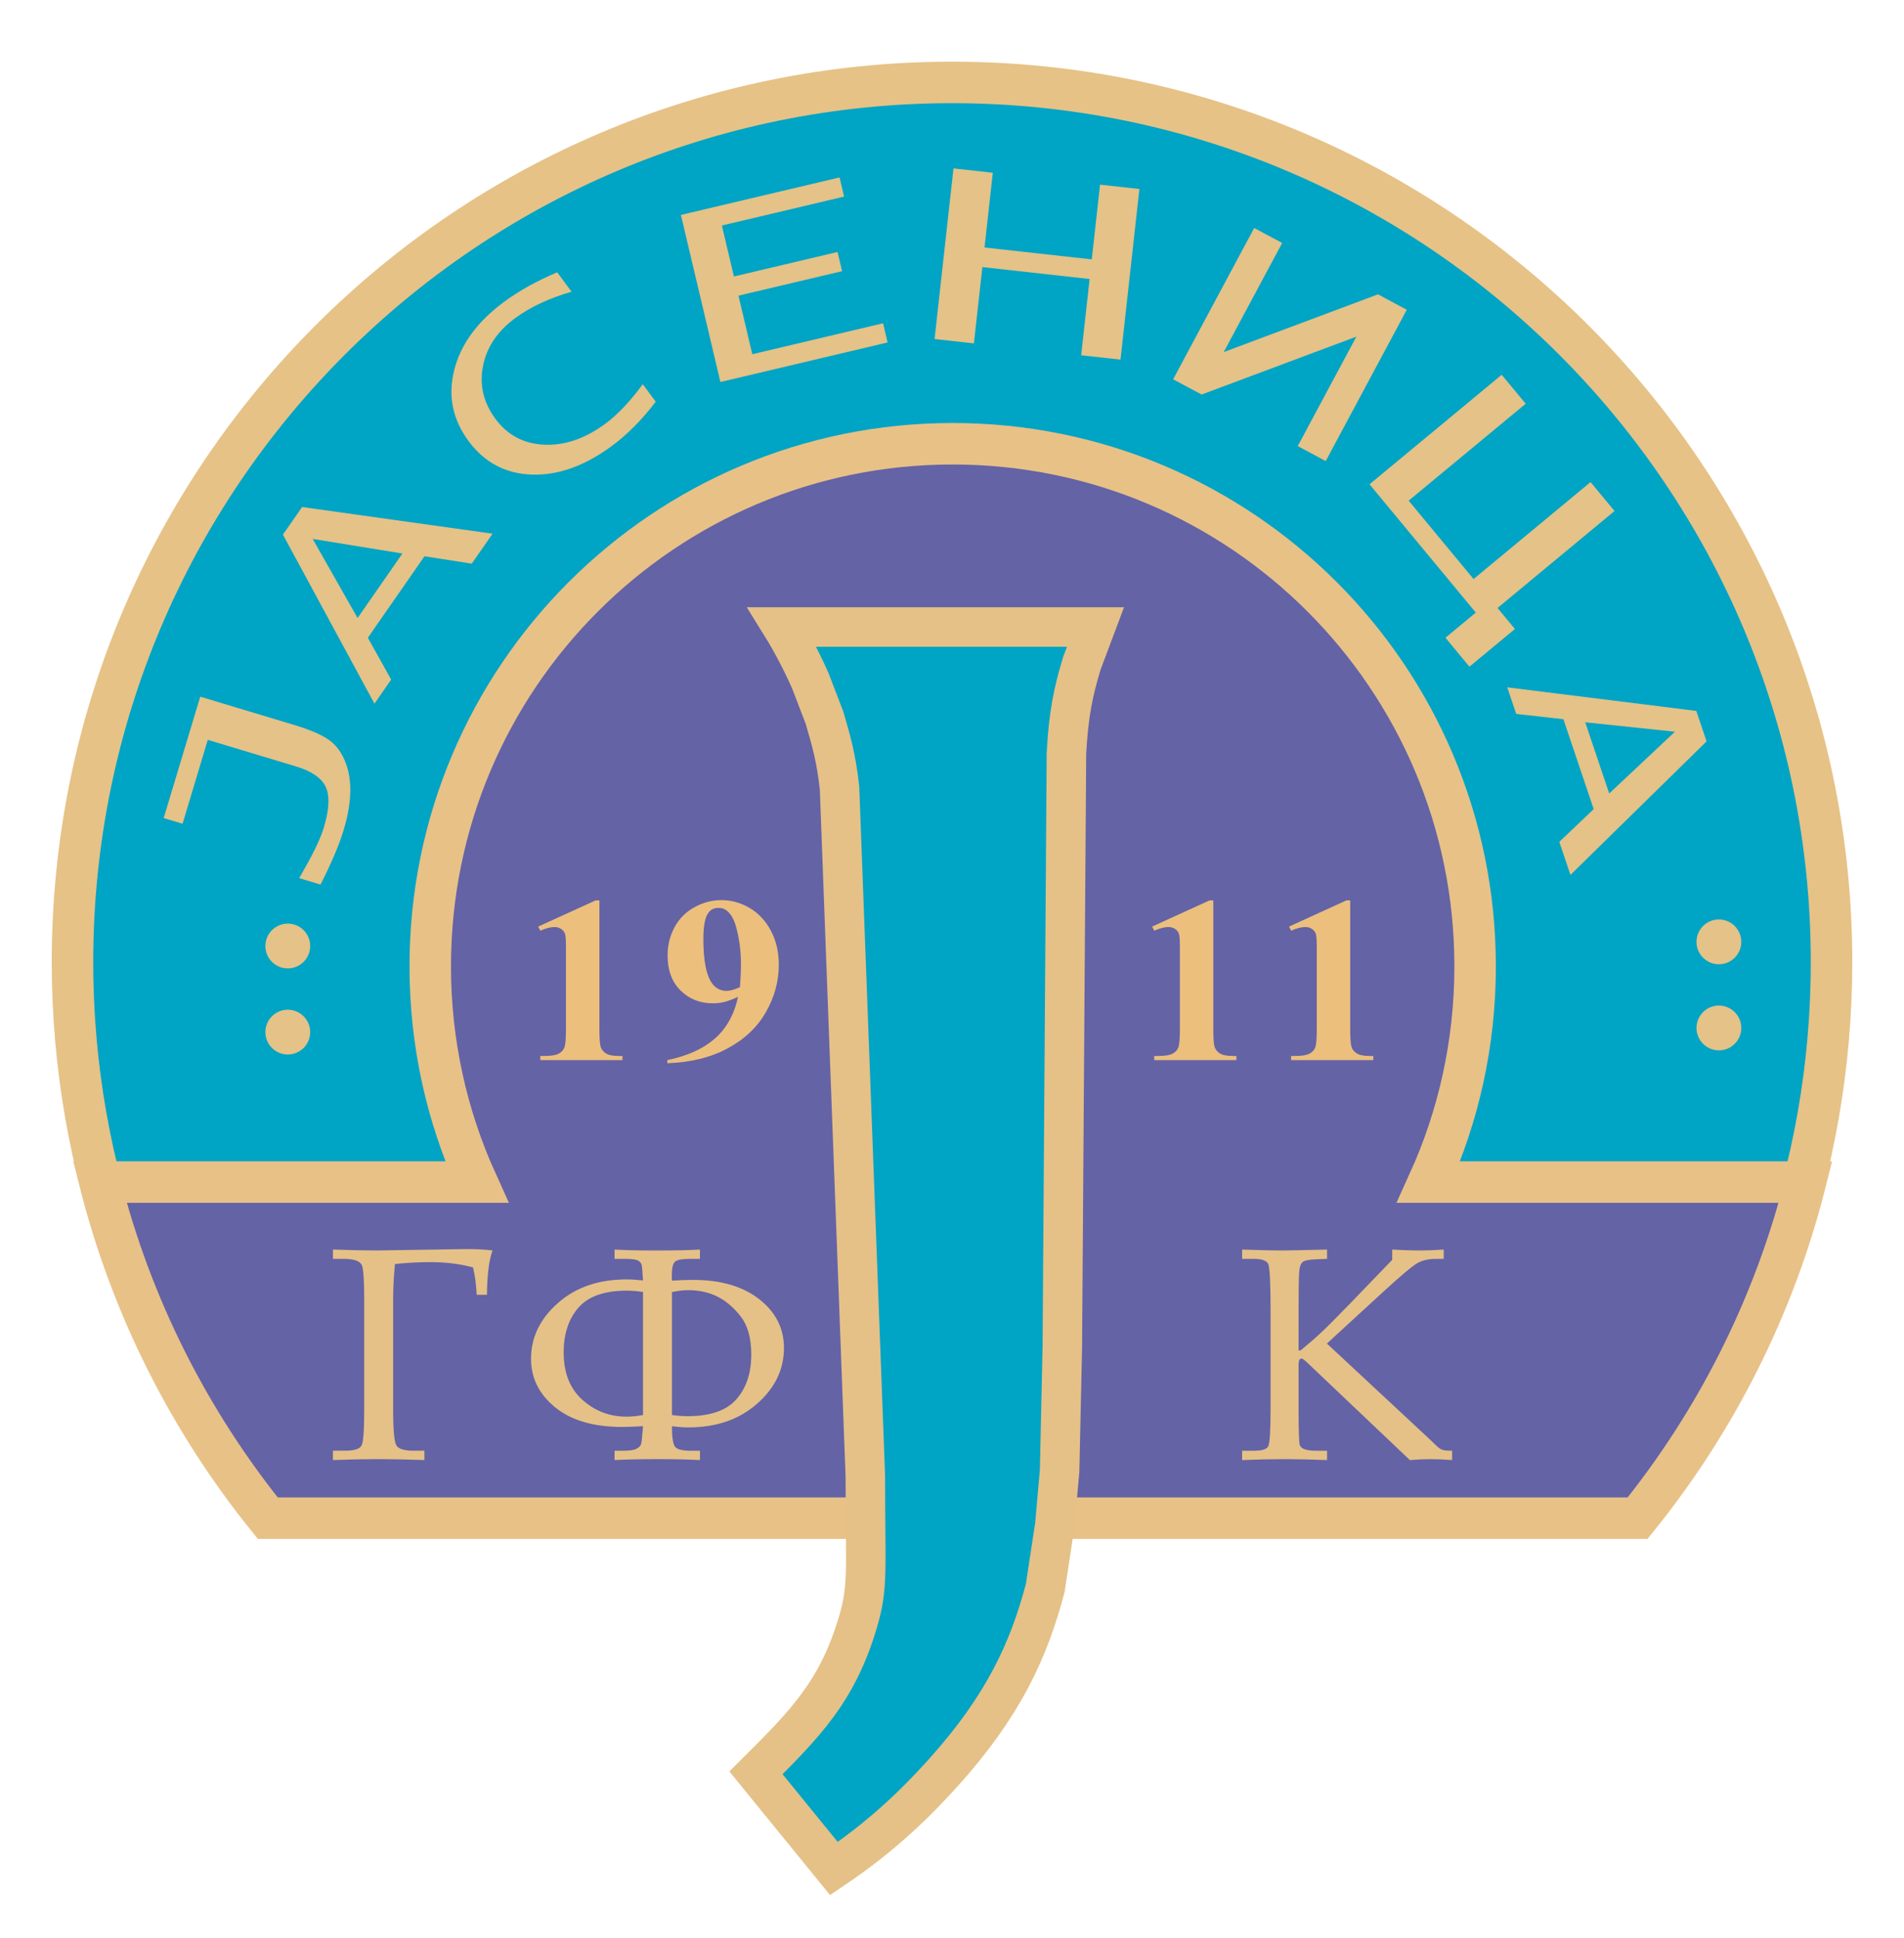
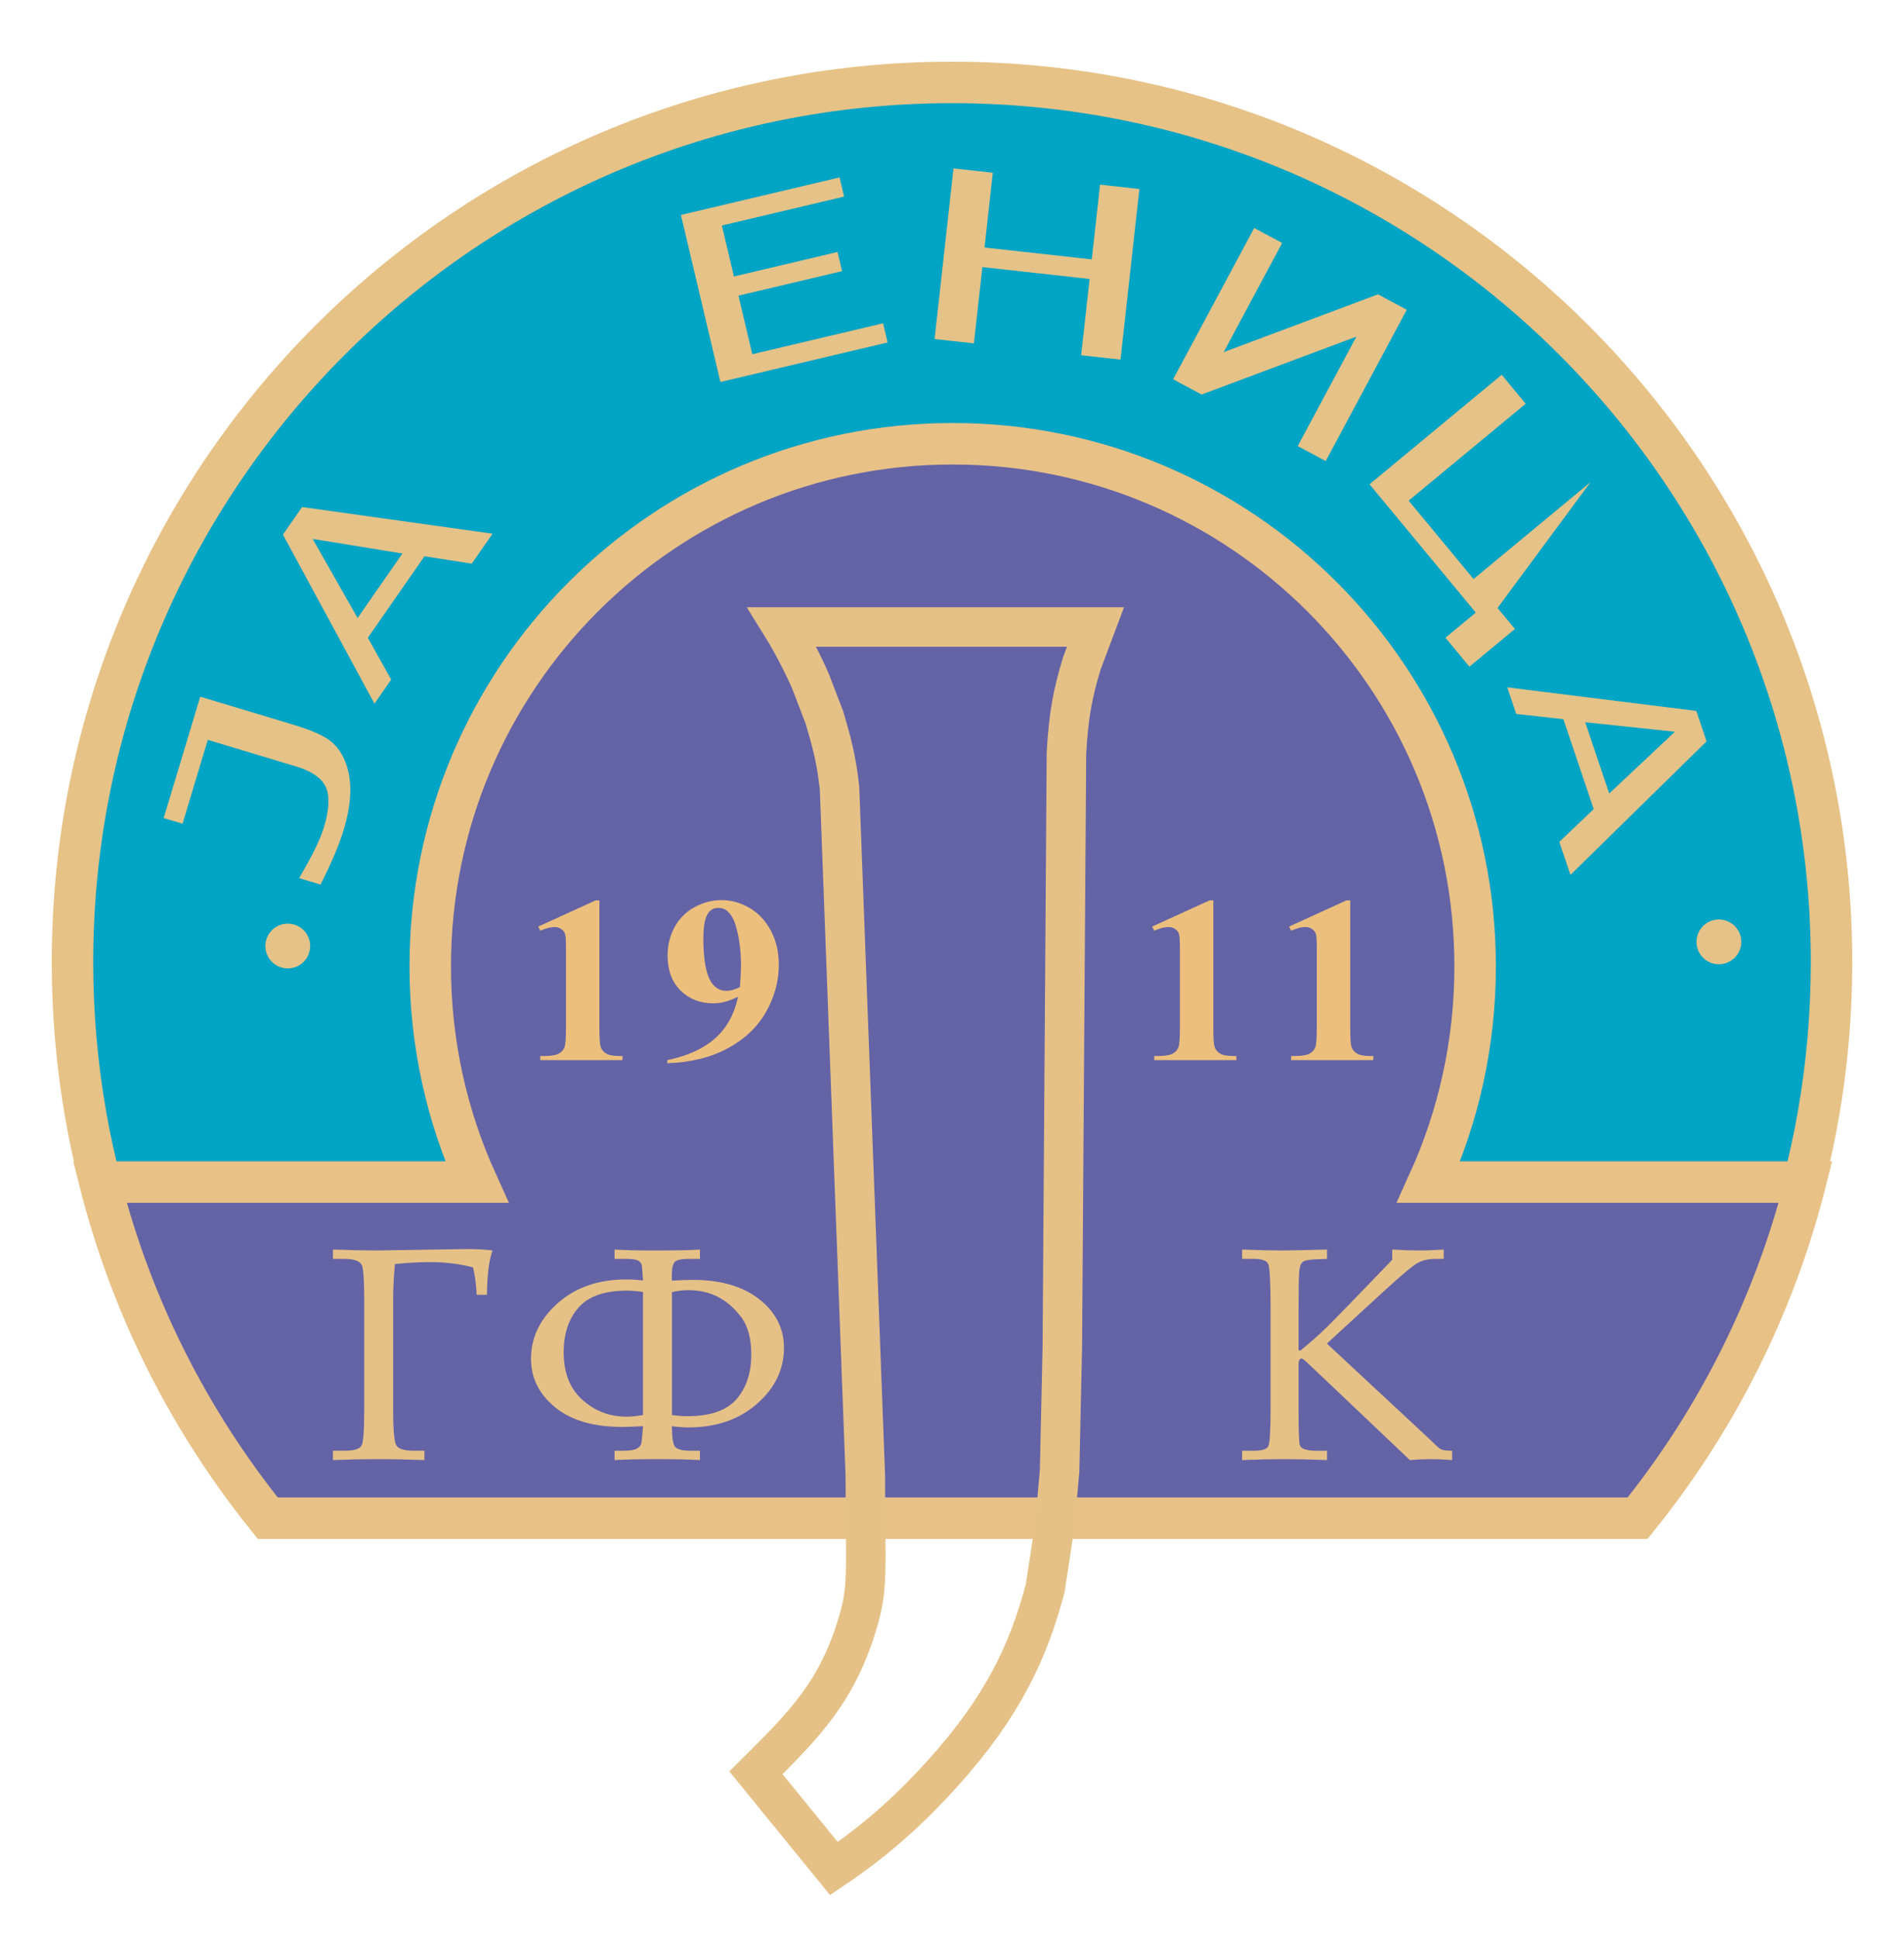
<svg xmlns="http://www.w3.org/2000/svg" width="481.95pt" height="490.35pt" viewBox="0 0 481.95 490.35" version="1.1">
  <defs>
    <clipPath id="clip1">
      <path d="M 0 0 L 481.949 0 L 481.949 443 L 0 443 Z M 0 0 " />
    </clipPath>
    <clipPath id="clip2">
      <path d="M 0 52 L 481.949 52 L 481.949 444 L 0 444 Z M 0 52 " />
    </clipPath>
    <clipPath id="clip3">
      <path d="M 134 102 L 334 102 L 334 490.352 L 134 490.352 Z M 134 102 " />
    </clipPath>
  </defs>
  <g id="surface1">
    <path style=" stroke:none;fill-rule:nonzero;fill:rgb(0%,64.299%,76.9%);fill-opacity:1;" d="M 414.348 383.137 C 445.152 344.945 463.605 296.375 463.605 243.488 C 463.605 120.535 363.93 20.859 240.977 20.859 C 118.02 20.859 18.348 120.535 18.348 243.488 C 18.348 296.375 36.801 344.945 67.602 383.137 L 414.348 383.137 " />
    <g clip-path="url(#clip1)" clip-rule="nonzero">
      <path style="fill:none;stroke-width:105;stroke-linecap:butt;stroke-linejoin:miter;stroke:rgb(90.199%,76.099%,52.899%);stroke-opacity:1;stroke-miterlimit:4;" d="M 4143.477 1072.133 C 4451.523 1454.047 4636.055 1939.75 4636.055 2468.617 C 4636.055 3698.148 3639.297 4694.906 2409.766 4694.906 C 1180.195 4694.906 183.477 3698.148 183.477 2468.617 C 183.477 1939.75 368.008 1454.047 676.016 1072.133 Z M 4143.477 1072.133 " transform="matrix(0.1,0,0,-0.1,0,490.35)" />
    </g>
    <path style=" stroke:none;fill-rule:nonzero;fill:rgb(39.2%,38.799%,65.099%);fill-opacity:1;" d="M 361.629 299.137 C 369.184 282.496 373.391 264.008 373.391 244.539 C 373.391 171.504 314.188 112.297 241.148 112.297 C 168.113 112.297 108.906 171.504 108.906 244.539 C 108.906 264.008 113.117 282.496 120.672 299.137 L 25.281 299.137 C 33.246 330.711 47.949 359.602 67.777 384.188 L 414.523 384.188 C 434.352 359.602 449.051 330.711 457.016 299.137 L 361.629 299.137 " />
    <g clip-path="url(#clip2)" clip-rule="nonzero">
      <path style="fill:none;stroke-width:105;stroke-linecap:butt;stroke-linejoin:miter;stroke:rgb(90.999%,75.699%,52.899%);stroke-opacity:1;stroke-miterlimit:4;" d="M 3616.289 1912.133 C 3691.836 2078.539 3733.906 2263.422 3733.906 2458.109 C 3733.906 3188.461 3141.875 3780.531 2411.484 3780.531 C 1681.133 3780.531 1089.062 3188.461 1089.062 2458.109 C 1089.062 2263.422 1131.172 2078.539 1206.719 1912.133 L 252.812 1912.133 C 332.461 1596.391 479.492 1307.484 677.773 1061.625 L 4145.234 1061.625 C 4343.516 1307.484 4490.508 1596.391 4570.156 1912.133 Z M 3616.289 1912.133 " transform="matrix(0.1,0,0,-0.1,0,490.35)" />
    </g>
    <path style=" stroke:none;fill-rule:nonzero;fill:rgb(89.799%,75.699%,52.899%);fill-opacity:1;" d="M 107.43 367.117 L 107.43 369.48 C 102.781 369.32 98.848 369.246 95.621 369.246 C 92.445 369.246 88.664 369.32 84.277 369.48 L 84.277 367.117 L 87.363 367.117 C 89.73 367.117 91.129 366.652 91.555 365.715 C 91.977 364.781 92.191 361.832 92.191 356.867 L 92.191 328.668 C 92.191 324.504 92.027 321.781 91.707 320.496 C 91.387 319.211 89.836 318.57 87.055 318.57 L 84.277 318.57 L 84.277 316.207 C 88.402 316.363 92.156 316.441 95.535 316.441 L 118.137 316.09 C 120.613 316.09 122.793 316.207 124.676 316.441 C 123.785 318.863 123.312 322.605 123.258 327.664 L 120.66 327.664 C 120.531 325.031 120.223 322.723 119.738 320.734 C 116.445 319.844 112.844 319.395 108.938 319.395 C 105.949 319.395 102.961 319.559 99.973 319.883 C 99.668 323.102 99.516 326.02 99.516 328.641 L 99.516 356.863 C 99.516 361.977 99.797 364.969 100.363 365.828 C 100.93 366.688 102.371 367.117 104.688 367.117 L 107.43 367.117 " />
    <path style=" stroke:none;fill-rule:nonzero;fill:rgb(89.799%,75.699%,52.899%);fill-opacity:1;" d="M 155.559 367.125 L 157.816 367.125 C 159.398 367.125 160.516 366.949 161.164 366.602 C 161.812 366.25 162.195 365.828 162.312 365.328 C 162.43 364.828 162.578 363.359 162.762 360.914 C 160.508 361.039 158.734 361.102 157.441 361.102 C 150.219 361.102 144.574 359.441 140.508 356.125 C 136.445 352.812 134.414 348.723 134.414 343.859 C 134.414 338.473 136.672 333.777 141.188 329.777 C 145.707 325.773 151.5 323.773 158.566 323.773 C 159.863 323.773 161.262 323.863 162.762 324.035 C 162.633 321.879 162.52 320.578 162.43 320.137 C 162.34 319.699 162.047 319.328 161.555 319.027 C 161.059 318.727 159.996 318.574 158.359 318.574 L 155.559 318.574 L 155.559 316.211 C 158.098 316.371 161.438 316.449 165.59 316.449 C 170.977 316.449 174.84 316.371 177.172 316.211 L 177.172 318.574 L 174.5 318.574 C 172.535 318.574 171.305 318.828 170.801 319.336 C 170.297 319.84 170.047 321.07 170.047 323.02 C 170.047 323.273 170.059 323.625 170.086 324.078 C 172.238 323.953 174.016 323.891 175.414 323.891 C 182.438 323.891 188.035 325.523 192.195 328.785 C 196.355 332.047 198.438 336.16 198.438 341.117 C 198.438 346.547 196.168 351.254 191.633 355.238 C 187.094 359.227 181.312 361.219 174.285 361.219 C 173.016 361.219 171.613 361.117 170.086 360.918 C 170.086 363.688 170.344 365.41 170.859 366.098 C 171.375 366.785 172.68 367.125 174.773 367.125 L 177.172 367.125 L 177.172 369.488 C 174.32 369.328 170.82 369.25 166.676 369.25 C 162.012 369.25 158.305 369.328 155.559 369.488 L 155.559 367.125 M 162.762 326.945 C 161.234 326.719 159.887 326.609 158.723 326.609 C 153.027 326.609 148.93 328.039 146.43 330.902 C 143.93 333.766 142.68 337.539 142.68 342.219 C 142.68 347.422 144.266 351.438 147.438 354.262 C 150.609 357.09 154.32 358.5 158.566 358.5 C 159.809 358.5 161.207 358.363 162.762 358.09 L 162.762 326.945 M 170.086 326.977 L 170.086 358.086 C 171.512 358.285 172.824 358.383 174.016 358.383 C 179.777 358.383 183.91 356.953 186.41 354.09 C 188.914 351.227 190.168 347.453 190.168 342.773 C 190.168 338.641 189.277 335.434 187.5 333.156 C 185.723 330.879 183.754 329.195 181.586 328.113 C 179.418 327.031 176.949 326.488 174.172 326.488 C 172.926 326.488 171.562 326.652 170.086 326.977 " />
    <path style=" stroke:none;fill-rule:nonzero;fill:rgb(89.799%,75.699%,52.899%);fill-opacity:1;" d="M 335.871 340 L 361.391 363.758 L 363.711 365.965 C 364.184 366.441 364.664 366.754 365.152 366.902 C 365.637 367.051 366.441 367.125 367.566 367.125 L 367.566 369.488 C 365.52 369.328 363.727 369.25 362.184 369.25 C 360.562 369.25 358.793 369.328 356.875 369.488 L 331.098 345.023 C 330.223 344.199 329.688 343.785 329.488 343.785 C 328.965 343.785 328.703 344.273 328.703 345.246 L 328.703 356.652 C 328.703 362.215 328.816 365.254 329.039 365.777 C 329.414 366.676 330.766 367.125 333.094 367.125 L 335.906 367.125 L 335.906 369.488 C 331.828 369.328 328.219 369.25 325.062 369.25 C 321.762 369.25 318.211 369.328 314.41 369.488 L 314.41 367.125 L 317.434 367.125 C 319.426 367.125 320.617 366.758 321.016 366.023 C 321.414 365.285 321.613 362.109 321.613 356.496 L 321.613 331.453 C 321.613 324.59 321.414 320.727 321.016 319.867 C 320.617 319.008 319.426 318.574 317.434 318.574 L 314.41 318.574 L 314.41 316.215 C 318.988 316.371 322.301 316.449 324.352 316.449 C 325.828 316.449 329.68 316.371 335.906 316.215 L 335.906 318.574 L 332.945 318.688 C 331.242 318.766 330.164 318.996 329.715 319.383 C 329.266 319.77 328.984 320.539 328.871 321.688 C 328.758 322.836 328.703 326.145 328.703 331.613 L 328.703 341.73 L 329.227 341.73 C 331.273 340.051 333.035 338.523 334.508 337.133 C 335.98 335.746 338.402 333.316 341.773 329.84 L 352.406 318.812 L 352.406 316.215 C 355.152 316.371 357.426 316.449 359.223 316.449 C 361.094 316.449 363.168 316.371 365.438 316.215 L 365.438 318.574 L 363.414 318.574 C 361.617 318.574 360.09 318.918 358.844 319.605 C 357.594 320.293 354.707 322.711 350.184 326.855 L 335.871 340 " />
    <path style=" stroke:none;fill-rule:nonzero;fill:rgb(89.4%,76.099%,53.299%);fill-opacity:1;" d="M 81.133 223.852 L 75.719 222.223 L 77.391 219.281 C 79.691 215.207 81.223 211.891 81.992 209.34 C 83.344 204.844 83.504 201.457 82.465 199.176 C 81.43 196.898 78.91 195.156 74.906 193.949 L 52.598 187.234 L 46.207 208.461 L 41.43 207.023 L 50.684 176.301 L 74.352 183.426 C 78.566 184.695 81.59 186.008 83.422 187.355 C 85.254 188.715 86.637 190.66 87.566 193.207 C 89.215 197.68 89.02 203.305 86.977 210.078 C 85.871 213.758 83.922 218.348 81.133 223.852 " />
    <path style=" stroke:none;fill-rule:nonzero;fill:rgb(89.4%,76.099%,53.299%);fill-opacity:1;" d="M 94.785 178.07 L 71.613 135.297 L 76.469 128.309 L 124.688 135.059 L 119.414 142.641 L 107.445 140.777 L 93.113 161.395 L 99.02 171.98 L 94.785 178.07 M 90.512 156.398 L 101.859 140.074 L 79.148 136.379 L 90.512 156.398 " />
-     <path style=" stroke:none;fill-rule:nonzero;fill:rgb(89.4%,76.099%,53.299%);fill-opacity:1;" d="M 165.98 101.664 C 162.492 106.242 158.781 109.98 154.855 112.871 C 147.98 117.934 141.219 120.344 134.562 120.098 C 127.902 119.855 122.578 117.016 118.574 111.578 C 114.52 106.07 113.324 100.07 114.992 93.57 C 116.66 87.074 120.867 81.34 127.613 76.371 C 131.438 73.559 135.914 71.07 141.051 68.906 L 144.676 73.828 C 139.008 75.453 134.238 77.688 130.371 80.535 C 125.898 83.828 123.195 87.863 122.258 92.641 C 121.32 97.422 122.363 101.863 125.387 105.965 C 128.434 110.109 132.555 112.297 137.746 112.531 C 142.938 112.77 148.094 111.004 153.211 107.238 C 156.305 104.961 159.473 101.621 162.707 97.223 L 165.98 101.664 " />
    <path style=" stroke:none;fill-rule:nonzero;fill:rgb(89.4%,76.099%,53.299%);fill-opacity:1;" d="M 182.352 96.672 L 172.355 54.391 L 212.512 44.898 L 213.66 49.754 L 182.727 57.066 L 185.777 69.965 L 212.004 63.766 L 213.152 68.621 L 186.926 74.82 L 190.426 89.637 L 223.527 81.812 L 224.676 86.664 L 182.352 96.672 " />
    <path style=" stroke:none;fill-rule:nonzero;fill:rgb(89.4%,76.099%,53.299%);fill-opacity:1;" d="M 236.566 85.797 L 241.348 42.617 L 251.305 43.719 L 249.211 62.637 L 276.355 65.641 L 278.449 46.727 L 288.41 47.828 L 283.629 91.008 L 273.668 89.906 L 275.805 70.602 L 248.664 67.594 L 246.523 86.898 L 236.566 85.797 " />
    <path style=" stroke:none;fill-rule:nonzero;fill:rgb(89.4%,76.099%,53.299%);fill-opacity:1;" d="M 335.57 116.684 L 328.488 112.887 L 343.328 85.195 L 304.152 99.844 L 296.945 95.984 L 317.469 57.691 L 324.551 61.488 L 309.75 89.105 L 348.805 74.484 L 356.09 78.391 L 335.57 116.684 " />
-     <path style=" stroke:none;fill-rule:nonzero;fill:rgb(89.4%,76.099%,53.299%);fill-opacity:1;" d="M 346.66 122.555 L 380.117 94.84 L 386.188 102.168 L 356.57 126.699 L 372.996 146.527 L 402.613 121.996 L 408.68 129.32 L 379.066 153.855 L 383.469 159.172 L 371.945 168.715 L 365.879 161.387 L 373.559 155.023 L 346.66 122.555 " />
+     <path style=" stroke:none;fill-rule:nonzero;fill:rgb(89.4%,76.099%,53.299%);fill-opacity:1;" d="M 346.66 122.555 L 380.117 94.84 L 386.188 102.168 L 356.57 126.699 L 372.996 146.527 L 402.613 121.996 L 379.066 153.855 L 383.469 159.172 L 371.945 168.715 L 365.879 161.387 L 373.559 155.023 L 346.66 122.555 " />
    <path style=" stroke:none;fill-rule:nonzero;fill:rgb(89.4%,76.099%,53.299%);fill-opacity:1;" d="M 381.52 173.938 L 429.379 179.906 L 431.977 187.613 L 397.52 221.41 L 394.699 213.039 L 403.402 204.754 L 395.734 182.004 L 383.785 180.664 L 381.52 173.938 M 401.262 182.781 L 407.332 200.797 L 423.969 185.172 L 401.262 182.781 " />
-     <path style=" stroke:none;fill-rule:nonzero;fill:rgb(89.4%,76.099%,53.299%);fill-opacity:1;" d="M 78.516 261.188 C 78.516 264.32 75.977 266.859 72.844 266.859 C 69.715 266.859 67.172 264.32 67.172 261.188 C 67.172 258.055 69.715 255.516 72.844 255.516 C 75.977 255.516 78.516 258.055 78.516 261.188 " />
    <path style=" stroke:none;fill-rule:nonzero;fill:rgb(89.4%,76.099%,53.299%);fill-opacity:1;" d="M 78.516 239.398 C 78.516 242.531 75.977 245.07 72.844 245.07 C 69.715 245.07 67.172 242.531 67.172 239.398 C 67.172 236.27 69.715 233.73 72.844 233.73 C 75.977 233.73 78.516 236.27 78.516 239.398 " />
-     <path style=" stroke:none;fill-rule:nonzero;fill:rgb(89.4%,76.099%,53.299%);fill-opacity:1;" d="M 440.766 260.137 C 440.766 263.27 438.227 265.809 435.094 265.809 C 431.965 265.809 429.422 263.27 429.422 260.137 C 429.422 257.008 431.965 254.469 435.094 254.469 C 438.227 254.469 440.766 257.008 440.766 260.137 " />
    <path style=" stroke:none;fill-rule:nonzero;fill:rgb(89.4%,76.099%,53.299%);fill-opacity:1;" d="M 440.766 238.352 C 440.766 241.48 438.227 244.02 435.094 244.02 C 431.965 244.02 429.422 241.48 429.422 238.352 C 429.422 235.219 431.965 232.68 435.094 232.68 C 438.227 232.68 440.766 235.219 440.766 238.352 " />
    <path style=" stroke:none;fill-rule:nonzero;fill:rgb(92.499%,74.899%,48.999%);fill-opacity:1;" d="M 168.918 269.062 L 168.918 268.273 C 172.461 267.531 175.461 266.438 177.926 264.988 C 180.391 263.543 182.344 261.754 183.781 259.621 C 185.223 257.488 186.23 255.035 186.809 252.258 C 185.48 252.871 184.355 253.301 183.426 253.543 C 182.496 253.785 181.52 253.902 180.492 253.902 C 177.199 253.902 174.461 252.824 172.27 250.664 C 170.078 248.504 168.984 245.547 168.984 241.793 C 168.984 239.188 169.574 236.797 170.75 234.629 C 171.926 232.461 173.609 230.777 175.793 229.578 C 177.977 228.383 180.246 227.785 182.602 227.785 C 185.121 227.785 187.508 228.449 189.758 229.773 C 192.004 231.098 193.797 233.016 195.133 235.531 C 196.469 238.047 197.137 240.91 197.137 244.125 C 197.137 248.297 196.051 252.293 193.879 256.113 C 191.707 259.934 188.473 262.996 184.172 265.309 C 179.871 267.617 174.785 268.867 168.918 269.062 M 187.293 249.816 C 187.469 247.633 187.555 245.711 187.555 244.055 C 187.555 240.508 187.105 237.203 186.203 234.141 C 185.684 232.445 184.922 231.195 183.91 230.398 C 183.375 229.969 182.676 229.754 181.816 229.754 C 180.738 229.754 179.902 230.172 179.301 231.012 C 178.461 232.16 178.039 234.355 178.039 237.59 C 178.039 242.992 178.754 246.719 180.184 248.766 C 181.113 250.09 182.367 250.754 183.949 250.754 C 184.793 250.754 185.91 250.441 187.293 249.816 " />
    <path style=" stroke:none;fill-rule:nonzero;fill:rgb(92.499%,74.899%,48.999%);fill-opacity:1;" d="M 151.727 227.852 L 151.727 260.27 C 151.727 262.703 151.832 264.258 152.047 264.93 C 152.262 265.605 152.711 266.152 153.391 266.582 C 154.07 267.012 155.16 267.227 156.66 267.227 L 157.566 267.227 L 157.566 268.273 L 136.762 268.273 L 136.762 267.227 L 137.812 267.227 C 139.504 267.227 140.703 267.031 141.426 266.641 C 142.141 266.25 142.629 265.715 142.879 265.035 C 143.133 264.352 143.258 262.766 143.258 260.27 L 143.258 239.66 C 143.258 237.84 143.172 236.699 142.996 236.242 C 142.824 235.785 142.496 235.398 142.02 235.074 C 141.547 234.754 140.996 234.594 140.375 234.594 C 139.387 234.594 138.18 234.906 136.762 235.527 L 136.238 234.48 L 150.766 227.852 L 151.727 227.852 " />
    <path style=" stroke:none;fill-rule:nonzero;fill:rgb(92.499%,74.899%,48.999%);fill-opacity:1;" d="M 341.773 227.852 L 341.773 260.27 C 341.773 262.703 341.883 264.258 342.098 264.93 C 342.309 265.605 342.758 266.152 343.438 266.582 C 344.121 267.012 345.211 267.227 346.711 267.227 L 347.617 267.227 L 347.617 268.273 L 326.812 268.273 L 326.812 267.227 L 327.863 267.227 C 329.551 267.227 330.754 267.031 331.473 266.641 C 332.191 266.25 332.68 265.715 332.93 265.035 C 333.184 264.352 333.309 262.766 333.309 260.27 L 333.309 239.66 C 333.309 237.84 333.223 236.699 333.047 236.242 C 332.871 235.785 332.547 235.398 332.07 235.074 C 331.594 234.754 331.047 234.594 330.426 234.594 C 329.434 234.594 328.23 234.906 326.812 235.527 L 326.289 234.48 L 340.812 227.852 L 341.773 227.852 " />
    <path style=" stroke:none;fill-rule:nonzero;fill:rgb(92.499%,74.899%,48.999%);fill-opacity:1;" d="M 307.125 227.852 L 307.125 260.27 C 307.125 262.703 307.23 264.258 307.445 264.93 C 307.66 265.605 308.109 266.152 308.789 266.582 C 309.469 267.012 310.562 267.227 312.059 267.227 L 312.965 267.227 L 312.965 268.273 L 292.164 268.273 L 292.164 267.227 L 293.211 267.227 C 294.902 267.227 296.105 267.031 296.824 266.641 C 297.539 266.25 298.027 265.715 298.281 265.035 C 298.531 264.352 298.66 262.766 298.66 260.27 L 298.66 239.66 C 298.66 237.84 298.57 236.699 298.398 236.242 C 298.223 235.785 297.898 235.398 297.422 235.074 C 296.945 234.754 296.395 234.594 295.773 234.594 C 294.785 234.594 293.578 234.906 292.16 235.527 L 291.637 234.48 L 306.164 227.852 L 307.125 227.852 " />
-     <path style=" stroke:none;fill-rule:nonzero;fill:rgb(0%,64.299%,76.9%);fill-opacity:1;" d="M 198.016 158.676 C 200.504 162.684 203.574 168.656 205.195 172.492 L 208.699 181.621 C 210.387 187.395 211.684 191.82 212.508 199.449 L 219.039 373.621 C 219.039 397.785 219.836 401.469 217.176 410.453 C 212.004 427.934 203.949 436.105 191.352 448.629 L 211.094 472.867 C 223.207 464.699 231.684 456.453 238.629 448.754 C 253.969 431.754 260.426 417.613 264.578 401.863 L 267 385.934 L 268.215 372.156 L 268.902 340.836 L 269.941 190.68 C 270.461 180.949 271.586 175.312 273.836 167.887 L 277.297 158.676 L 198.016 158.676 " />
    <g clip-path="url(#clip3)" clip-rule="nonzero">
      <path style="fill:none;stroke-width:100;stroke-linecap:butt;stroke-linejoin:miter;stroke:rgb(89.799%,75.699%,52.899%);stroke-opacity:1;stroke-miterlimit:4;" d="M 1980.156 3316.742 C 2005.039 3276.664 2035.742 3216.938 2051.953 3178.578 L 2086.992 3087.289 C 2103.867 3029.555 2116.836 2985.297 2125.078 2909.008 L 2190.391 1167.289 C 2190.391 925.648 2198.359 888.812 2171.758 798.969 C 2120.039 624.164 2039.492 542.445 1913.516 417.211 L 2110.938 174.828 C 2232.07 256.508 2316.836 338.969 2386.289 415.961 C 2539.688 585.961 2604.258 727.367 2645.781 884.867 L 2670 1044.164 L 2682.148 1181.938 L 2689.023 1495.141 L 2699.414 2996.703 C 2704.609 3094.008 2715.859 3150.375 2738.359 3224.633 L 2772.969 3316.742 Z M 1980.156 3316.742 " transform="matrix(0.1,0,0,-0.1,0,490.35)" />
    </g>
  </g>
</svg>